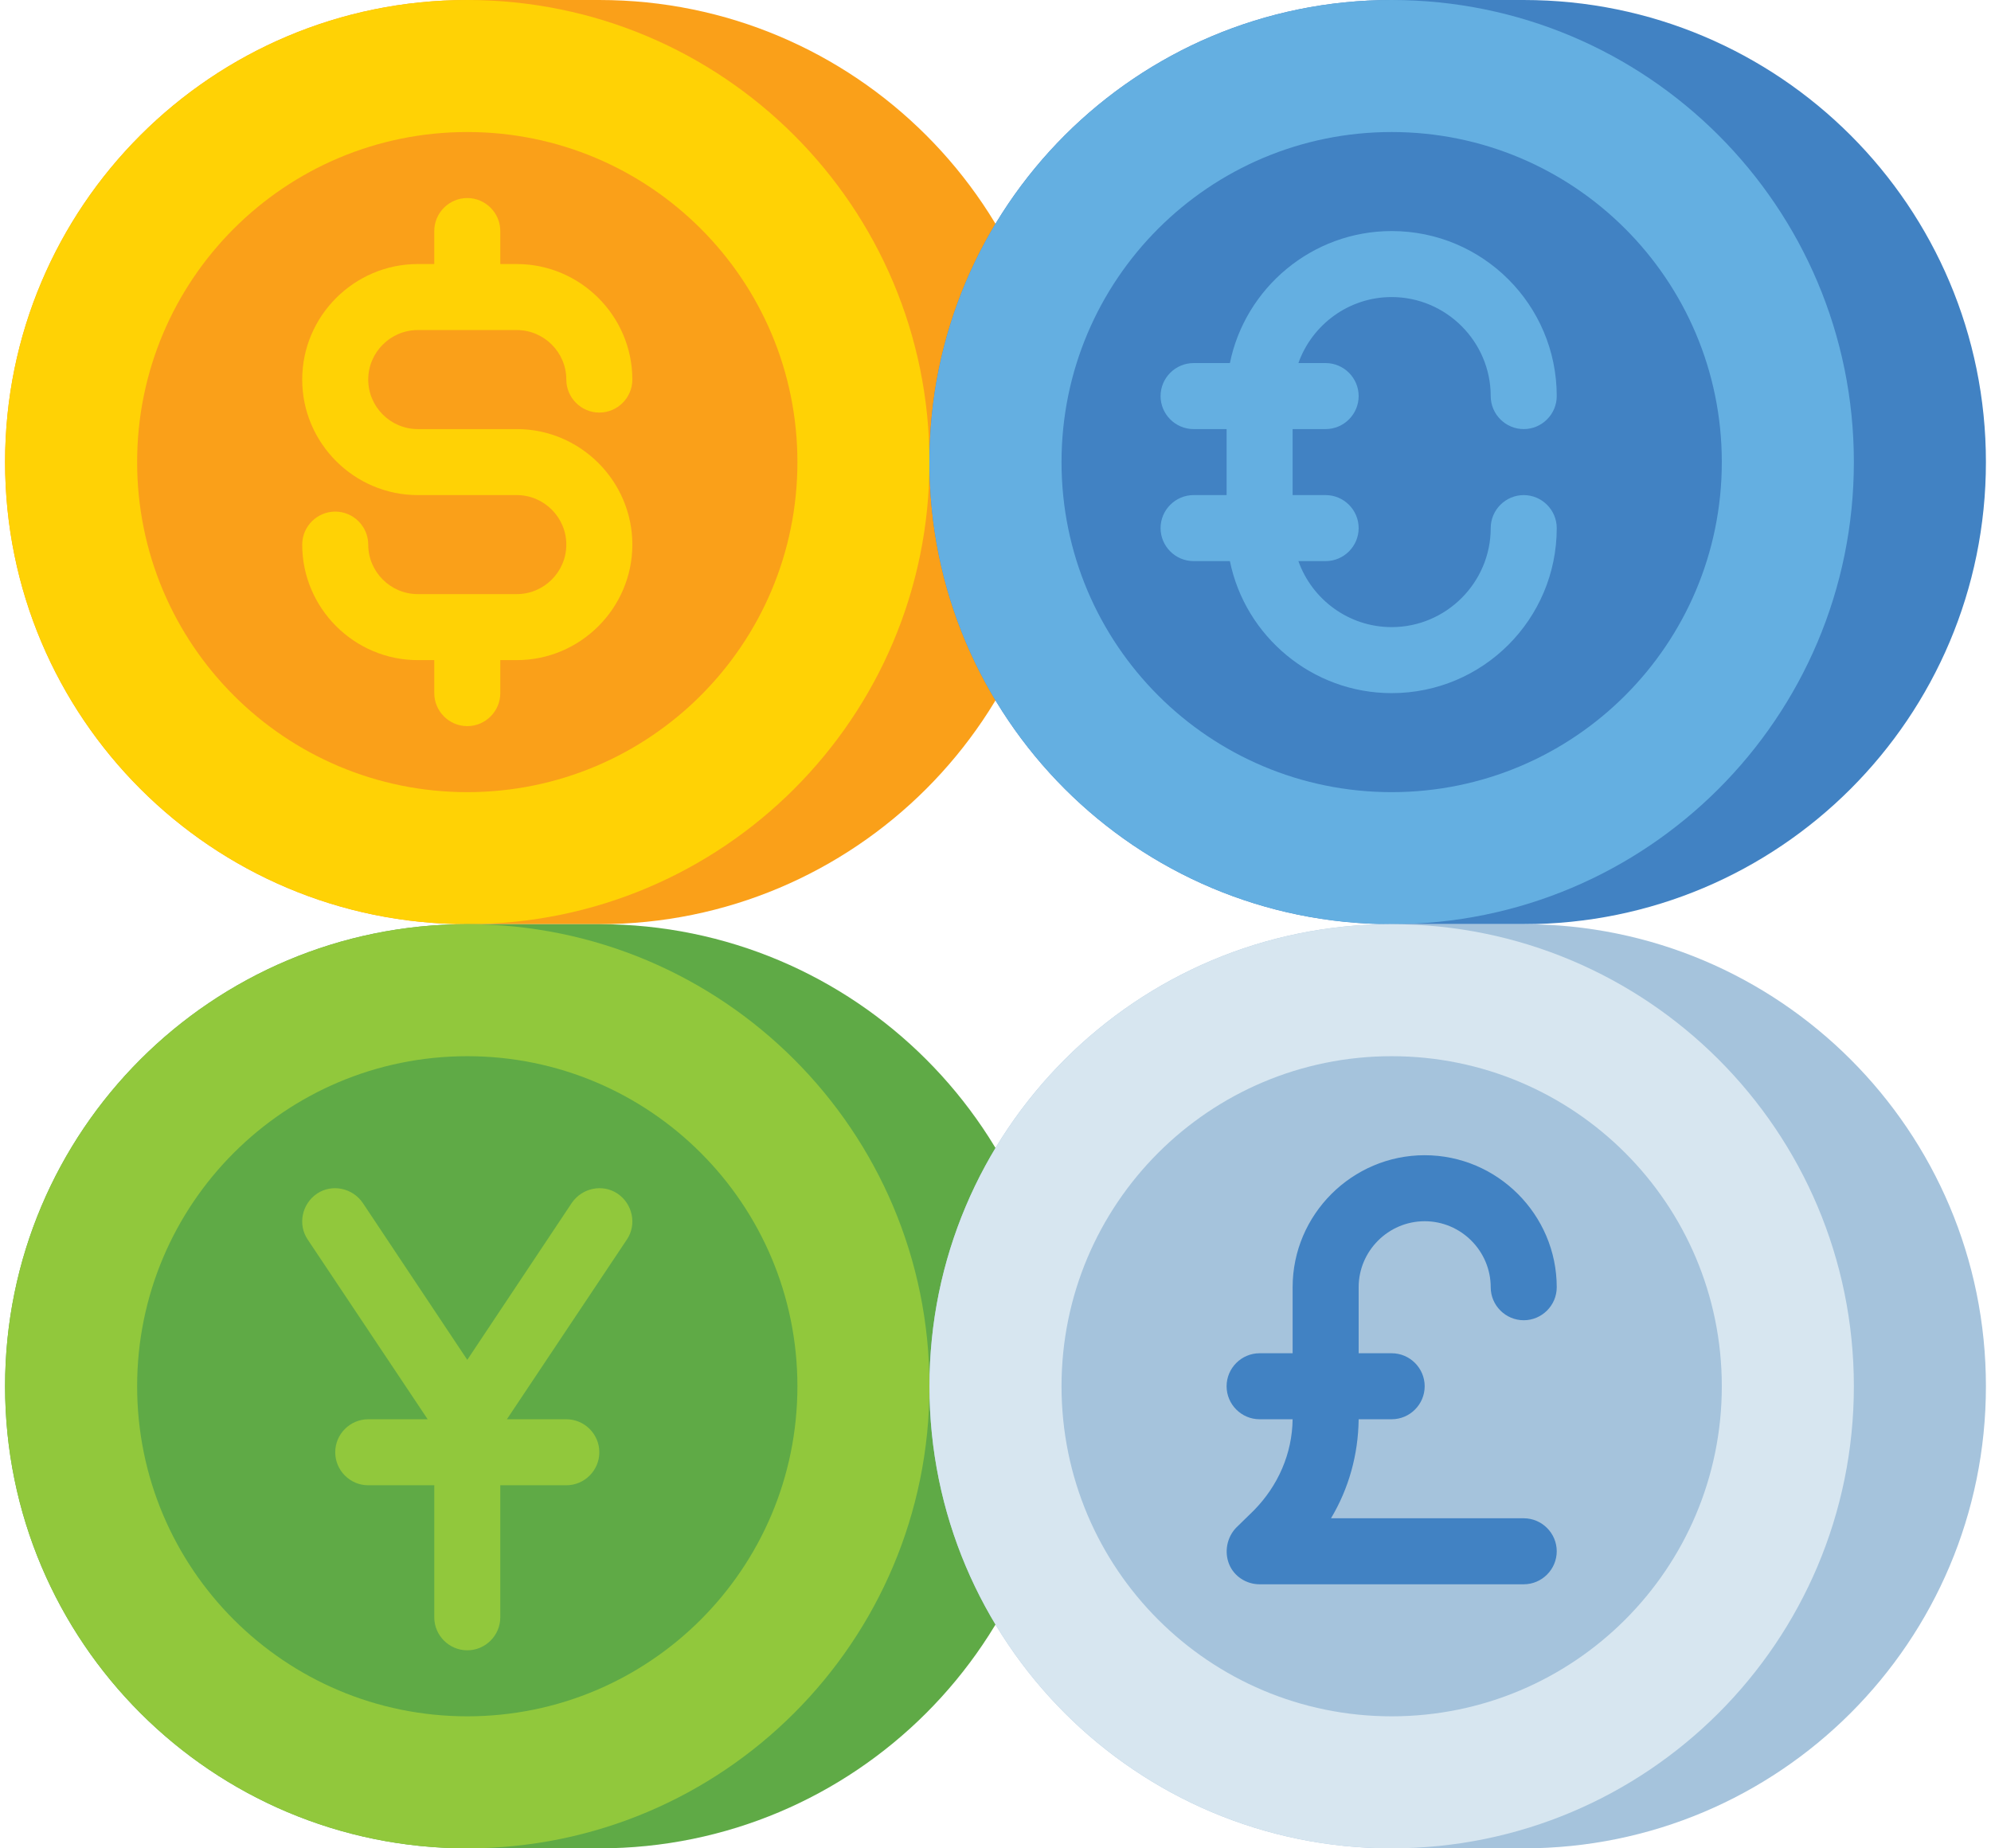
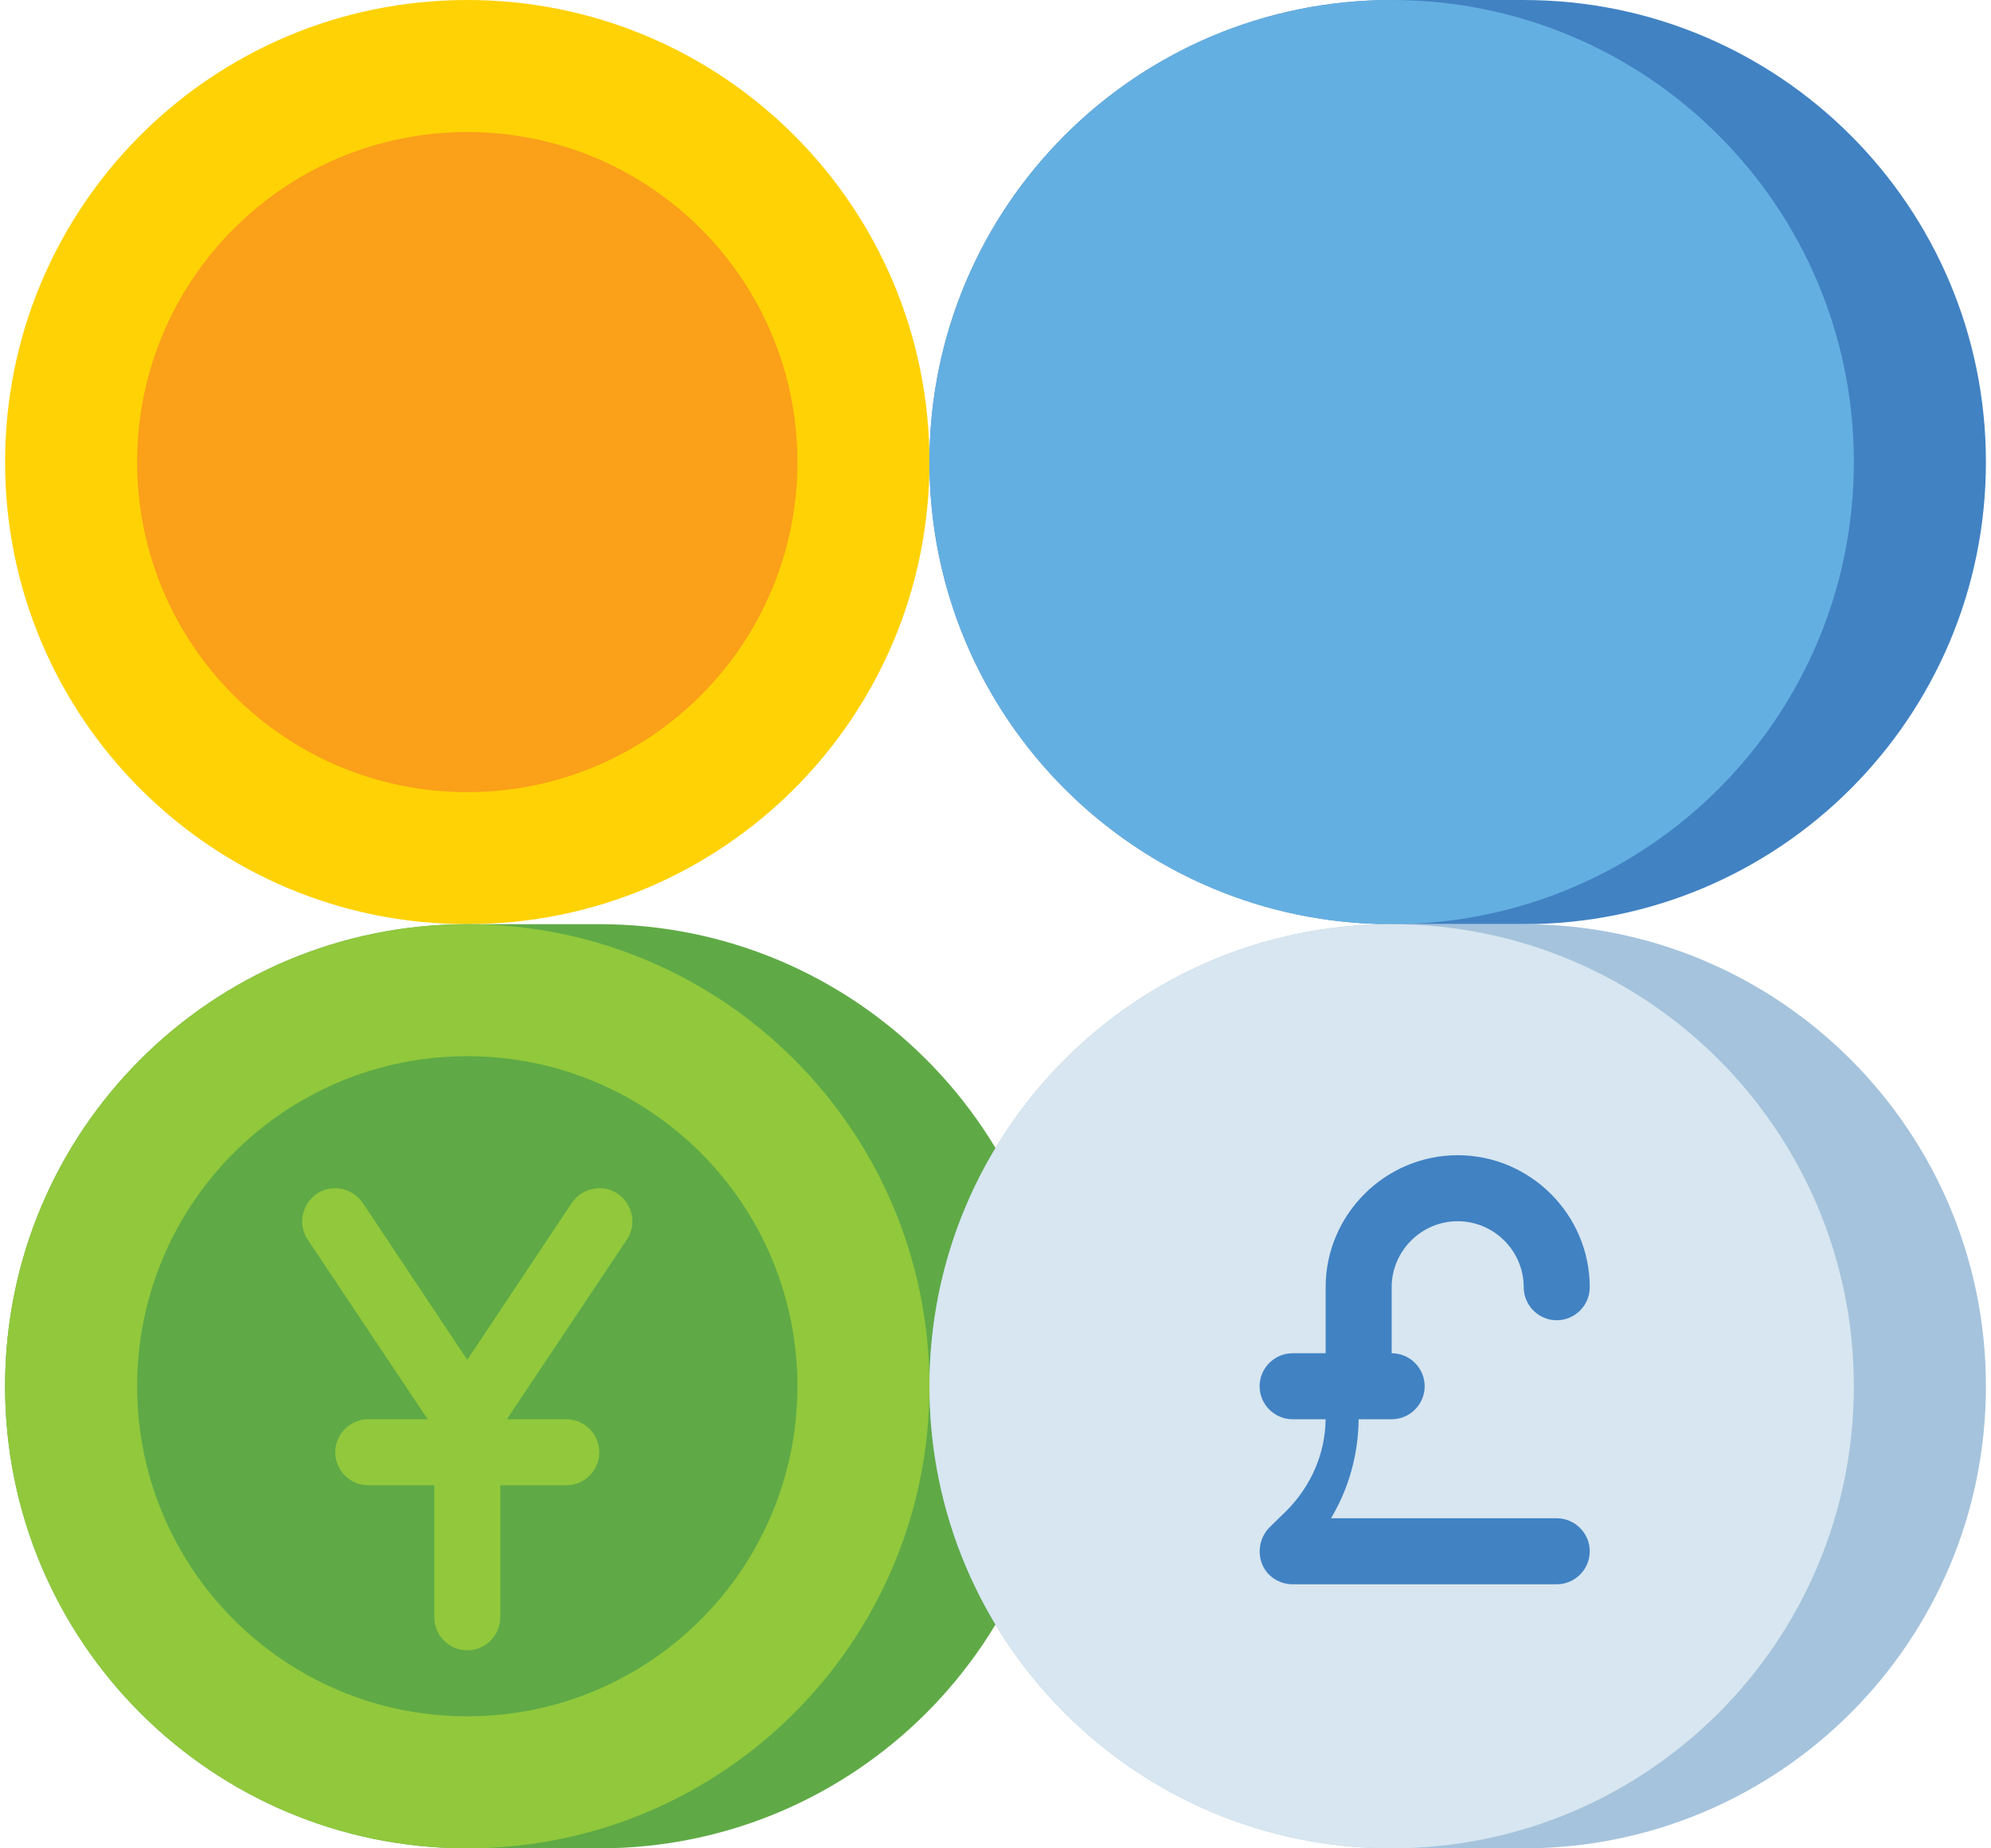
<svg xmlns="http://www.w3.org/2000/svg" version="1.2" viewBox="0 0 480 448" width="70" height="65">
  <title>Multi-Currency and Multi-Language Support-svg</title>
  <style>
		.s0 { fill: #faa019 } 
		.s1 { fill: #ffd205 } 
		.s2 { fill: #4182c3 } 
		.s3 { fill: #64afe1 } 
		.s4 { fill: #5faa46 } 
		.s5 { fill: #91c83c } 
		.s6 { fill: #a5c3dc } 
		.s7 { fill: #d7e6f0 } 
	</style>
  <g>
    <g>
      <g>
-         <path class="s0" d="m144 224h-32c-61.9 0-112-50.1-112-112 0-61.9 50.1-112 112-112h32c61.9 0 112 50.1 112 112 0 61.9-50.1 112-112 112z" />
-       </g>
+         </g>
      <g>
        <path class="s1" d="m112 224c-61.9 0-112-50.1-112-112 0-61.9 50.1-112 112-112 61.9 0 112 50.1 112 112 0 61.9-50.1 112-112 112z" />
      </g>
      <g>
        <path class="s0" d="m112 192c-44.2 0-80-35.8-80-80 0-44.2 35.8-80 80-80 44.2 0 80 35.8 80 80 0 44.2-35.8 80-80 80z" />
      </g>
-       <path class="s1" d="m124 104h-24c-6.6 0-12-5.4-12-12 0-6.6 5.4-12 12-12h24c6.6 0 12 5.4 12 12 0 4.4 3.6 8 8 8 4.4 0 8-3.6 8-8 0-15.4-12.6-28-28-28h-4v-8c0-4.4-3.6-8-8-8-4.4 0-8 3.6-8 8v8h-4c-15.4 0-28 12.6-28 28 0 15.4 12.6 28 28 28h24c6.6 0 12 5.4 12 12 0 6.6-5.4 12-12 12h-24c-6.6 0-12-5.4-12-12 0-4.4-3.6-8-8-8-4.4 0-8 3.6-8 8 0 15.4 12.6 28 28 28h4v8c0 4.4 3.6 8 8 8 4.4 0 8-3.6 8-8v-8h4c15.4 0 28-12.6 28-28 0-15.4-12.6-28-28-28z" />
    </g>
    <g>
      <g>
        <path class="s2" d="m368 224h-32c-61.9 0-112-50.1-112-112 0-61.9 50.1-112 112-112h32c61.9 0 112 50.1 112 112 0 61.9-50.1 112-112 112z" />
      </g>
      <g>
        <path class="s3" d="m336 224c-61.9 0-112-50.1-112-112 0-61.9 50.1-112 112-112 61.9 0 112 50.1 112 112 0 61.9-50.1 112-112 112z" />
      </g>
      <g>
-         <path class="s2" d="m336 192c-44.2 0-80-35.8-80-80 0-44.2 35.8-80 80-80 44.2 0 80 35.8 80 80 0 44.2-35.8 80-80 80z" />
-       </g>
-       <path class="s3" d="m368 120c-4.4 0-8 3.6-8 8 0 13.2-10.8 24-24 24-10.4 0-19.3-6.7-22.6-16h6.6c4.4 0 8-3.6 8-8 0-4.4-3.6-8-8-8h-8v-16h8c4.4 0 8-3.6 8-8 0-4.4-3.6-8-8-8h-6.6c3.3-9.3 12.2-16 22.6-16 13.2 0 24 10.8 24 24 0 4.4 3.6 8 8 8 4.4 0 8-3.6 8-8 0-22.1-17.9-40-40-40-19.3 0-35.5 13.8-39.2 32h-8.8c-4.4 0-8 3.6-8 8 0 4.4 3.6 8 8 8h8v16h-8c-4.4 0-8 3.6-8 8 0 4.4 3.6 8 8 8h8.8c3.7 18.2 19.9 32 39.2 32 22.1 0 40-17.9 40-40 0-4.4-3.6-8-8-8z" />
+         </g>
    </g>
    <g>
      <g>
        <path class="s4" d="m144 448h-32c-61.9 0-112-50.1-112-112 0-61.9 50.1-112 112-112h32c61.9 0 112 50.1 112 112 0 61.9-50.1 112-112 112z" />
      </g>
      <g>
        <path class="s5" d="m112 448c-61.9 0-112-50.1-112-112 0-61.9 50.1-112 112-112 61.9 0 112 50.1 112 112 0 61.9-50.1 112-112 112z" />
      </g>
      <g>
        <path class="s4" d="m112 416c-44.2 0-80-35.8-80-80 0-44.2 35.8-80 80-80 44.2 0 80 35.8 80 80 0 44.2-35.8 80-80 80z" />
      </g>
      <path class="s5" d="m148.4 289.3c-3.6-2.4-8.6-1.4-11.1 2.3l-25.3 38-25.3-38c-2.5-3.7-7.5-4.7-11.1-2.3-3.7 2.5-4.7 7.5-2.3 11.1l29.1 43.6h-14.4c-4.4 0-8 3.6-8 8 0 4.4 3.6 8 8 8h16v32c0 4.4 3.6 8 8 8 4.4 0 8-3.6 8-8v-32h16c4.4 0 8-3.6 8-8 0-4.4-3.6-8-8-8h-14.4l29.1-43.6c2.4-3.6 1.4-8.6-2.3-11.1z" />
    </g>
    <g>
      <g>
        <path class="s6" d="m368 448h-32c-61.9 0-112-50.1-112-112 0-61.9 50.1-112 112-112h32c61.9 0 112 50.1 112 112 0 61.9-50.1 112-112 112z" />
      </g>
      <g>
        <path class="s7" d="m336 448c-61.9 0-112-50.1-112-112 0-61.9 50.1-112 112-112 61.9 0 112 50.1 112 112 0 61.9-50.1 112-112 112z" />
      </g>
      <g>
-         <path class="s6" d="m336 416c-44.2 0-80-35.8-80-80 0-44.2 35.8-80 80-80 44.2 0 80 35.8 80 80 0 44.2-35.8 80-80 80z" />
-       </g>
-       <path class="s2" d="m368 368h-46.7c4.3-7.2 6.6-15.4 6.7-24h8c4.4 0 8-3.6 8-8 0-4.4-3.6-8-8-8h-8v-16c0-8.8 7.2-16 16-16 8.8 0 16 7.2 16 16 0 4.4 3.6 8 8 8 4.4 0 8-3.6 8-8 0-17.6-14.4-32-32-32-17.6 0-32 14.4-32 32v16h-8c-4.4 0-8 3.6-8 8 0 4.4 3.6 8 8 8h8c-0.1 8.3-3.5 16.1-9.4 22.1l-4.3 4.2c-2.2 2.3-2.9 5.8-1.7 8.8 1.2 3 4.2 4.9 7.4 4.9h64c4.4 0 8-3.6 8-8 0-4.4-3.6-8-8-8z" />
+         </g>
+       <path class="s2" d="m368 368h-46.7c4.3-7.2 6.6-15.4 6.7-24h8c4.4 0 8-3.6 8-8 0-4.4-3.6-8-8-8v-16c0-8.8 7.2-16 16-16 8.8 0 16 7.2 16 16 0 4.4 3.6 8 8 8 4.4 0 8-3.6 8-8 0-17.6-14.4-32-32-32-17.6 0-32 14.4-32 32v16h-8c-4.4 0-8 3.6-8 8 0 4.4 3.6 8 8 8h8c-0.1 8.3-3.5 16.1-9.4 22.1l-4.3 4.2c-2.2 2.3-2.9 5.8-1.7 8.8 1.2 3 4.2 4.9 7.4 4.9h64c4.4 0 8-3.6 8-8 0-4.4-3.6-8-8-8z" />
    </g>
  </g>
</svg>